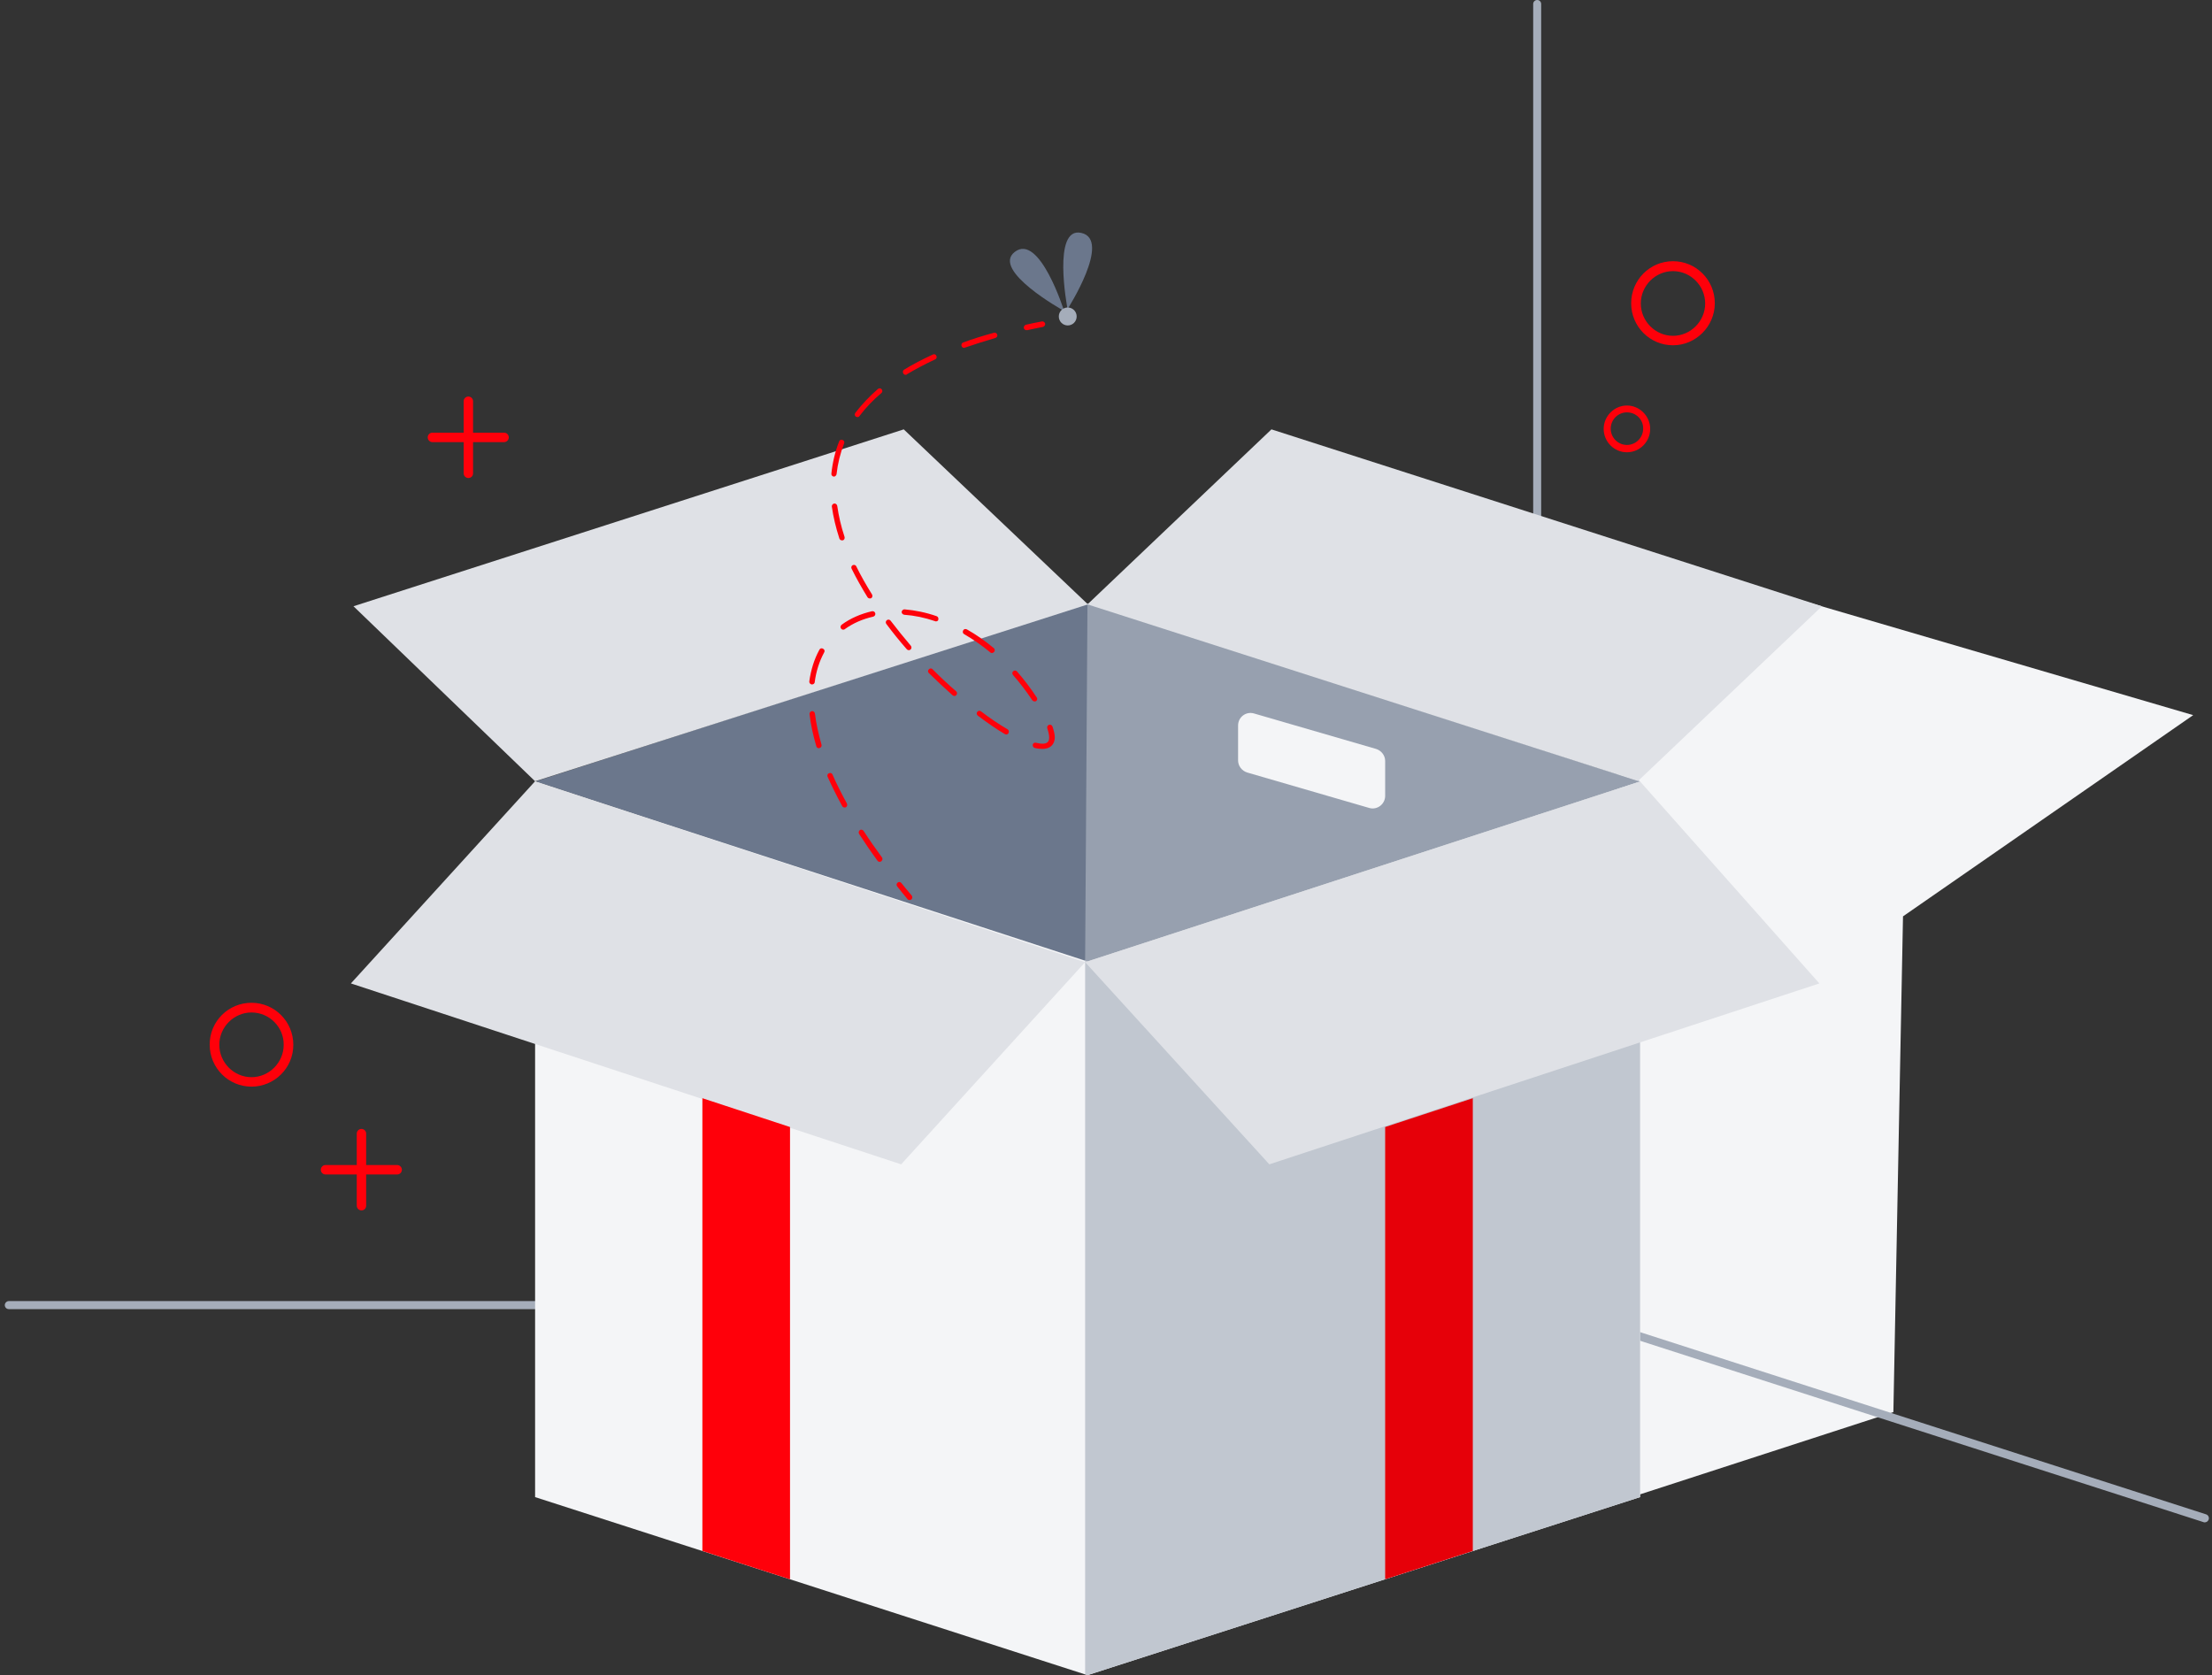
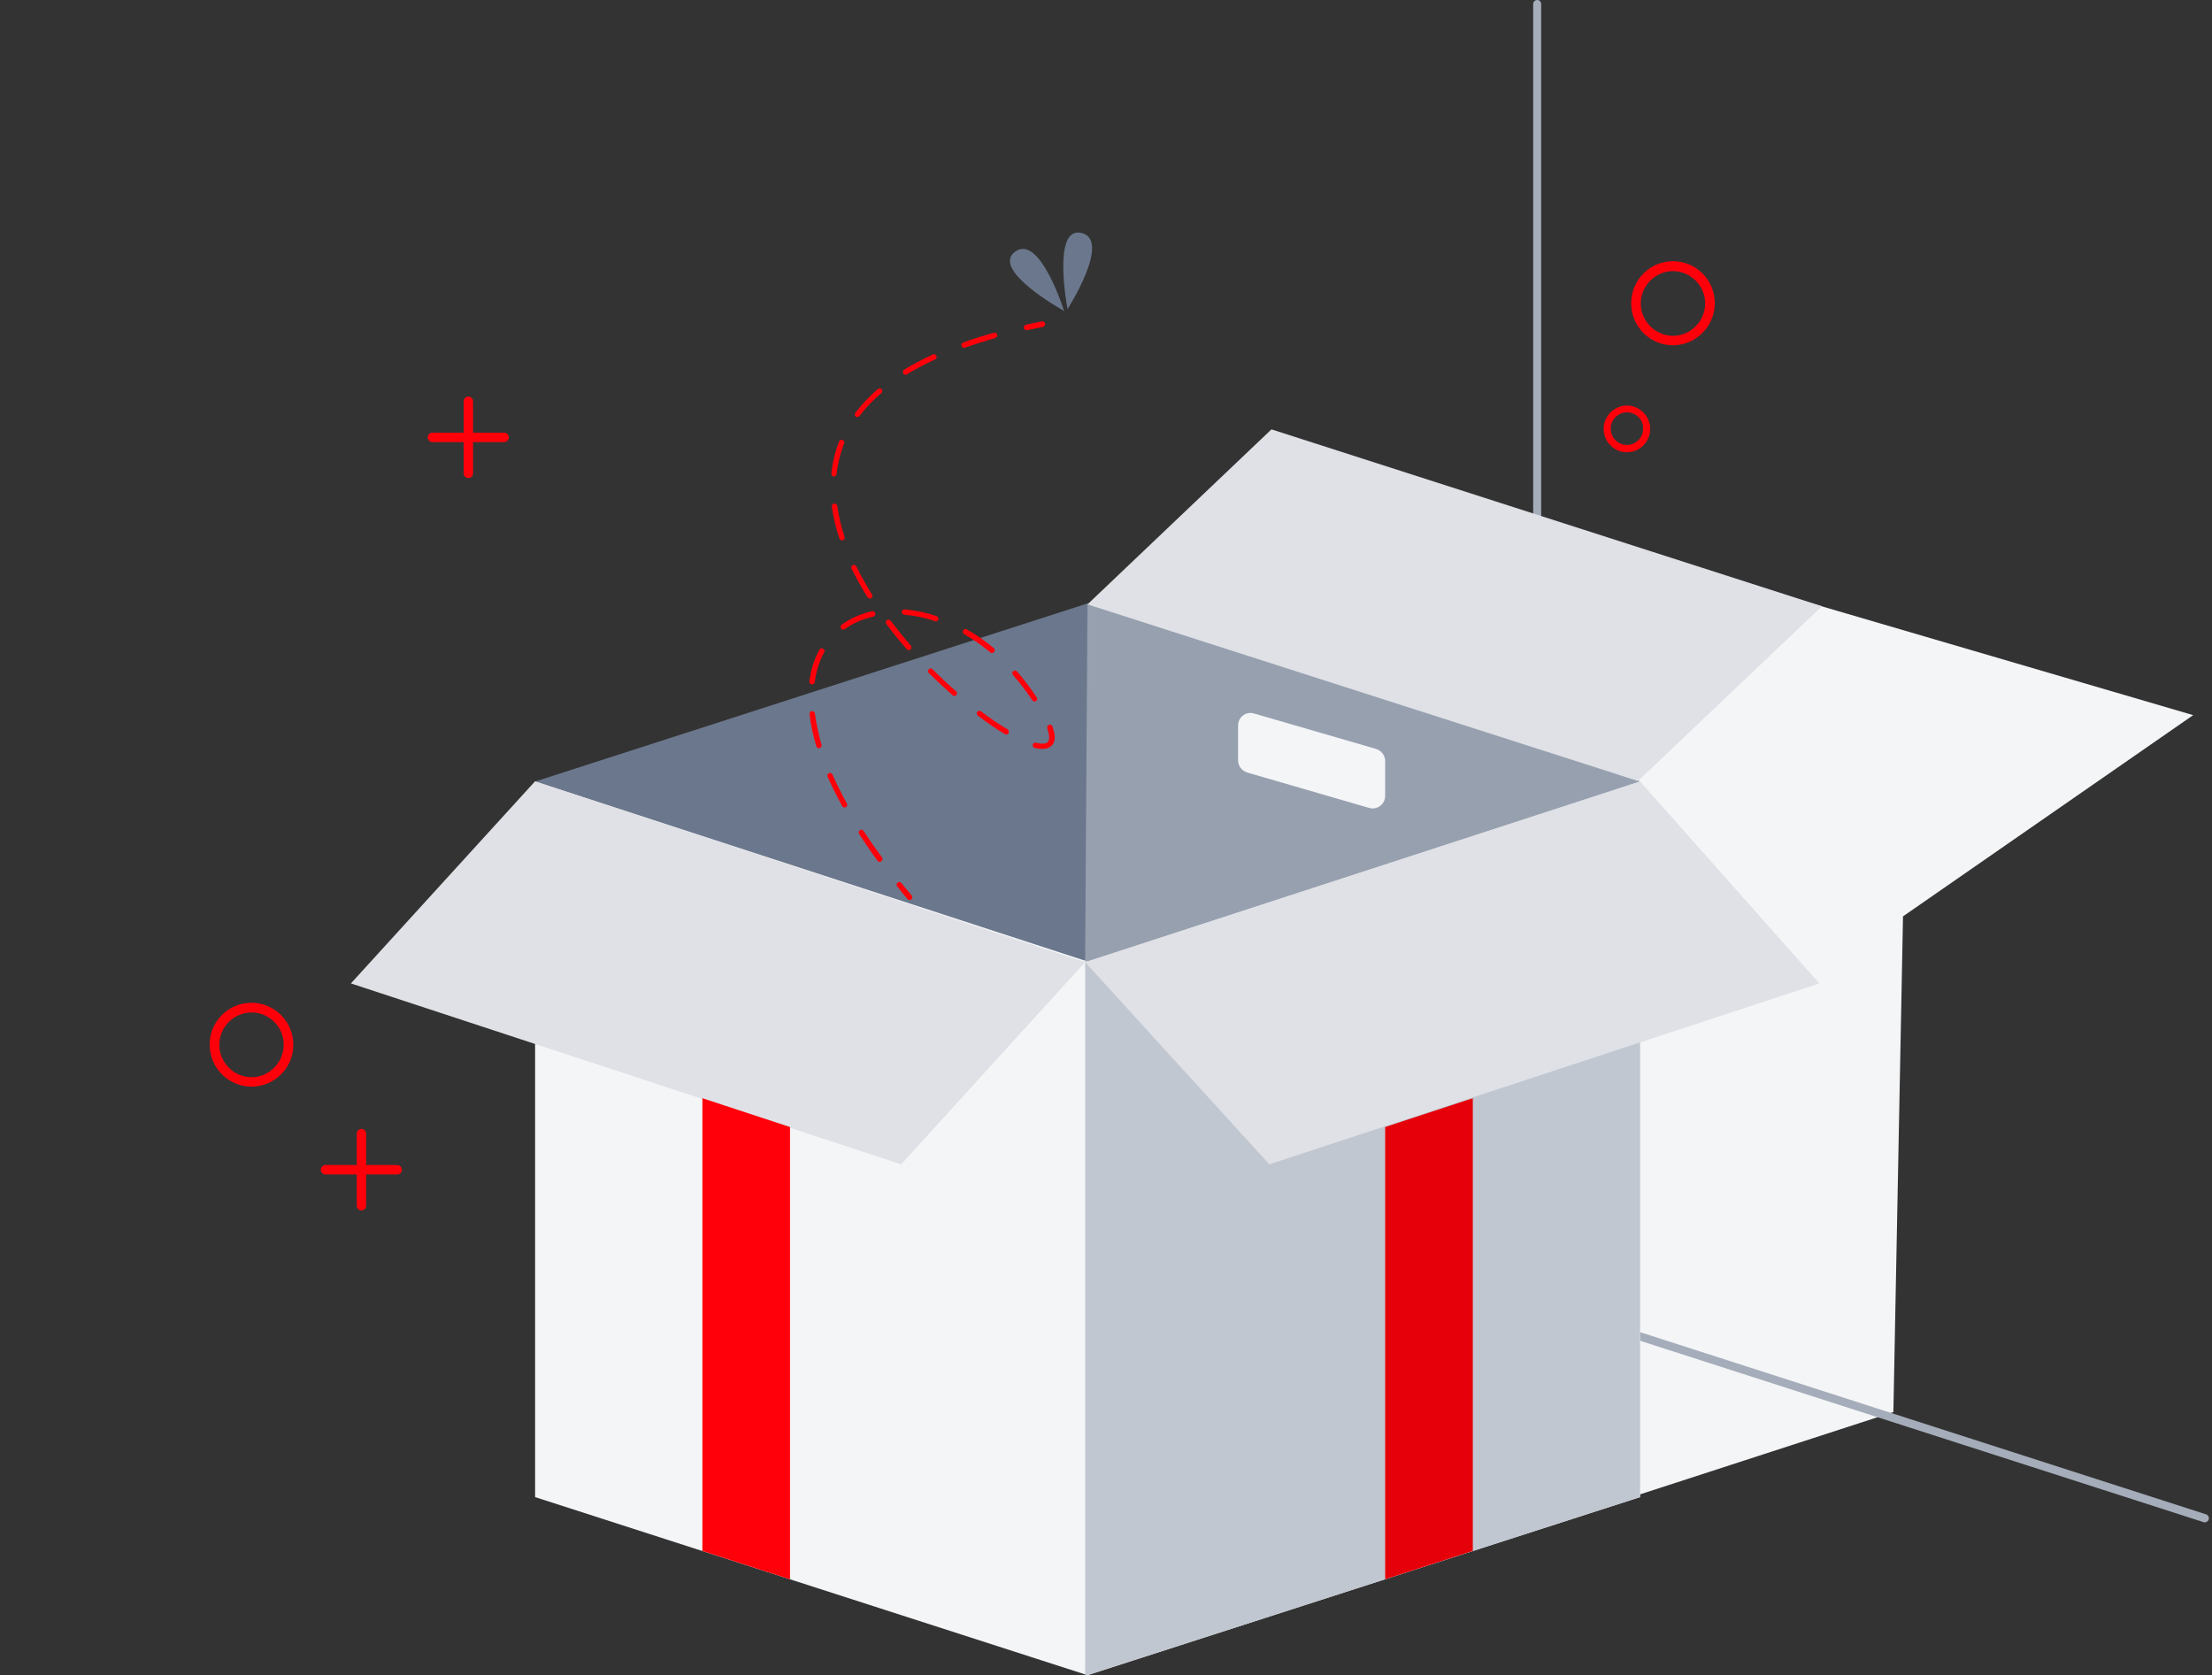
<svg xmlns="http://www.w3.org/2000/svg" width="309" height="234" viewBox="0 0 309 234" fill="none">
  <rect x="0" y="0" width="309" height="234" fill="#333333" stroke="none" />
  <path d="M227.271 63.177C225.466 63.177 224.022 61.692 224.022 59.911C224.022 58.129 225.499 56.645 227.271 56.645C229.043 56.645 230.52 58.129 230.52 59.911C230.52 61.692 229.076 63.177 227.271 63.177ZM227.271 57.601C226.024 57.601 225.006 58.624 225.006 59.878C225.006 61.131 226.024 62.154 227.271 62.154C228.518 62.154 229.536 61.131 229.536 59.878C229.569 58.624 228.551 57.601 227.271 57.601Z" fill="#FF000A" />
  <path d="M229.24 208.697L264.491 197.249L265.836 128.003L306.371 99.895L229.24 77.297L215.389 213.283L229.24 208.697Z" fill="#F4F5F7" />
-   <path d="M214.733 182.866H1.228C0.9 182.866 0.67 182.602 0.67 182.305C0.67 182.008 0.933 181.744 1.228 181.744H214.733C215.061 181.744 215.291 182.008 215.291 182.305C215.291 182.602 215.061 182.866 214.733 182.866Z" fill="#A5ADBA" />
  <path d="M214.733 182.865C214.405 182.865 214.175 182.601 214.175 182.304V0.561C214.175 0.231 214.438 0 214.733 0C215.061 0 215.291 0.264 215.291 0.561V182.304C215.324 182.601 215.061 182.865 214.733 182.865Z" fill="#A5ADBA" />
  <path d="M307.979 212.655C307.914 212.655 307.848 212.655 307.815 212.622L215.16 182.799C214.864 182.7 214.7 182.37 214.799 182.073C214.897 181.776 215.225 181.611 215.521 181.71L308.176 211.534C308.472 211.633 308.636 211.962 308.537 212.259C308.439 212.523 308.209 212.655 307.979 212.655Z" fill="#A5ADBA" />
  <path d="M229.109 109.166L151.584 134.403L74.749 109.133V109.166L151.912 84.291L229.109 109.166Z" fill="#6B778C" />
  <path d="M151.584 134.403L229.109 109.166L151.913 84.291L151.584 134.403Z" fill="#97A0AF" />
  <path d="M50.493 169.075C50.132 169.075 49.837 168.778 49.837 168.415V158.353C49.837 157.99 50.132 157.693 50.493 157.693C50.855 157.693 51.15 157.99 51.15 158.353V168.415C51.15 168.811 50.855 169.075 50.493 169.075Z" fill="#FF000A" />
  <path d="M55.483 164.06H45.472C45.111 164.06 44.815 163.763 44.815 163.4C44.815 163.037 45.111 162.74 45.472 162.74H55.483C55.843 162.74 56.139 163.037 56.139 163.4C56.139 163.763 55.843 164.06 55.483 164.06Z" fill="#FF000A" />
  <path d="M65.427 66.772C65.066 66.772 64.771 66.475 64.771 66.112V56.05C64.771 55.688 65.066 55.391 65.427 55.391C65.788 55.391 66.084 55.688 66.084 56.05V66.112C66.084 66.508 65.788 66.772 65.427 66.772Z" fill="#FF000A" />
  <path d="M70.416 61.757H60.406C60.045 61.757 59.749 61.46 59.749 61.097C59.749 60.734 60.045 60.438 60.406 60.438H70.416C70.778 60.438 71.073 60.734 71.073 61.097C71.073 61.46 70.778 61.757 70.416 61.757Z" fill="#FF000A" />
  <path d="M35.133 151.788C31.916 151.788 29.291 149.181 29.291 145.915C29.291 142.649 31.916 140.076 35.133 140.076C38.349 140.076 40.975 142.682 40.975 145.948C40.975 149.214 38.316 151.788 35.133 151.788ZM35.133 141.429C32.671 141.429 30.636 143.474 30.636 145.948C30.636 148.423 32.671 150.468 35.133 150.468C37.594 150.468 39.629 148.423 39.629 145.948C39.662 143.474 37.627 141.429 35.133 141.429Z" fill="#FF000A" />
  <path d="M233.704 48.231C230.487 48.231 227.862 45.625 227.862 42.359C227.862 39.126 230.455 36.486 233.704 36.486C236.92 36.486 239.546 39.093 239.546 42.359C239.546 45.592 236.888 48.231 233.704 48.231ZM233.704 37.872C231.242 37.872 229.207 39.917 229.207 42.392C229.207 44.866 231.242 46.911 233.704 46.911C236.165 46.911 238.2 44.866 238.2 42.392C238.2 39.917 236.165 37.872 233.704 37.872Z" fill="#FF000A" />
  <path d="M229.109 209.125L151.912 233.999L74.749 209.125V109.164L151.912 134.303L229.109 109.164V209.125Z" fill="#F4F5F7" />
-   <path d="M126.246 59.977L49.378 84.686L74.749 109.132L151.978 84.422L126.246 59.977Z" fill="#DFE1E6" />
  <path d="M228.814 109.099L151.913 84.422L177.612 59.977L254.513 84.686L228.814 109.099Z" fill="#DFE1E6" />
  <path d="M191.265 112.859L174.231 107.911C173.476 107.68 172.951 106.987 172.951 106.228V101.346C172.951 100.158 174.067 99.333 175.183 99.663L192.217 104.612C192.972 104.842 193.497 105.535 193.497 106.294V111.177C193.497 112.331 192.381 113.189 191.265 112.859Z" fill="#F4F5F7" />
  <path d="M151.584 134.171V233.867L151.913 233.999L229.109 209.125V109.164L151.913 134.303L151.584 134.171Z" fill="#C1C7D0" />
  <path d="M229.109 109.164L151.584 134.402L177.317 162.641L254.152 137.371L229.109 109.164Z" fill="#DFE1E6" />
  <path d="M125.885 162.641L49.017 137.371L74.749 109.131L151.584 134.401L125.885 162.641Z" fill="#DFE1E6" />
  <path d="M193.497 220.605V157.429L205.74 153.404V154.922V216.647L193.497 220.605Z" fill="#E60009" />
  <path d="M110.36 220.605V157.429L98.118 153.404V154.922V216.647L110.36 220.605Z" fill="#FF000A" />
  <path d="M127.066 125.726C126.968 125.726 126.837 125.693 126.771 125.594C126.279 125 125.786 124.406 125.327 123.812C125.196 123.647 125.228 123.417 125.393 123.285C125.557 123.153 125.786 123.186 125.918 123.351C126.377 123.944 126.87 124.505 127.362 125.099C127.493 125.264 127.46 125.495 127.329 125.627C127.231 125.693 127.165 125.726 127.066 125.726Z" fill="#FF000A" />
  <path d="M122.865 120.382C122.734 120.382 122.636 120.316 122.57 120.217C121.651 118.964 120.798 117.71 120.01 116.489C119.911 116.324 119.944 116.093 120.108 115.961C120.272 115.83 120.502 115.895 120.633 116.06C121.421 117.281 122.275 118.502 123.194 119.755C123.325 119.92 123.292 120.151 123.128 120.283C123.029 120.382 122.964 120.382 122.865 120.382ZM117.975 112.794C117.844 112.794 117.712 112.728 117.647 112.596C116.892 111.211 116.203 109.825 115.612 108.506C115.513 108.308 115.612 108.077 115.809 108.011C116.006 107.912 116.235 108.011 116.301 108.209C116.859 109.495 117.548 110.848 118.303 112.234C118.402 112.431 118.336 112.662 118.172 112.761C118.106 112.794 118.041 112.794 117.975 112.794ZM145.611 104.613C145.315 104.613 144.954 104.58 144.56 104.481C144.364 104.448 144.232 104.217 144.265 104.019C144.298 103.821 144.528 103.689 144.725 103.755C145.053 103.821 145.348 103.887 145.611 103.887C146.267 103.887 146.563 103.623 146.563 103.029C146.563 102.699 146.464 102.238 146.3 101.743C146.234 101.545 146.333 101.314 146.53 101.248C146.727 101.182 146.956 101.281 147.022 101.479C147.219 102.073 147.35 102.6 147.35 103.029C147.317 104.019 146.694 104.613 145.611 104.613ZM114.397 104.514C114.233 104.514 114.069 104.415 114.036 104.25C113.577 102.699 113.249 101.182 113.085 99.763C113.052 99.565 113.216 99.367 113.413 99.334C113.61 99.301 113.807 99.466 113.839 99.664C114.004 101.05 114.332 102.501 114.758 104.019C114.824 104.217 114.693 104.448 114.496 104.481C114.463 104.514 114.43 104.514 114.397 104.514ZM140.556 102.6C140.491 102.6 140.425 102.567 140.359 102.534C139.178 101.842 137.898 100.951 136.585 99.961C136.421 99.829 136.388 99.598 136.519 99.433C136.65 99.268 136.88 99.235 137.044 99.367C138.324 100.357 139.572 101.182 140.753 101.875C140.917 101.974 140.983 102.205 140.884 102.402C140.819 102.534 140.688 102.6 140.556 102.6ZM144.528 97.982C144.396 97.982 144.298 97.916 144.199 97.817C143.379 96.563 142.46 95.376 141.508 94.287C141.377 94.122 141.377 93.891 141.541 93.759C141.705 93.627 141.935 93.627 142.066 93.792C143.051 94.914 143.97 96.134 144.823 97.421C144.954 97.586 144.889 97.817 144.725 97.949C144.659 97.949 144.593 97.982 144.528 97.982ZM133.335 97.223C133.237 97.223 133.171 97.19 133.073 97.124C131.957 96.134 130.841 95.079 129.758 94.023C129.594 93.891 129.594 93.627 129.758 93.495C129.889 93.33 130.152 93.33 130.283 93.495C131.333 94.551 132.449 95.606 133.565 96.563C133.729 96.695 133.729 96.926 133.598 97.091C133.532 97.157 133.434 97.223 133.335 97.223ZM113.446 95.606C113.413 95.606 113.413 95.606 113.38 95.606C113.183 95.573 113.019 95.376 113.052 95.178C113.281 93.561 113.741 92.076 114.463 90.757C114.561 90.559 114.791 90.493 114.988 90.625C115.185 90.724 115.251 90.955 115.119 91.153C114.463 92.373 114.004 93.759 113.807 95.309C113.807 95.442 113.642 95.606 113.446 95.606ZM138.554 91.219C138.456 91.219 138.39 91.186 138.324 91.12C137.176 90.163 135.928 89.305 134.681 88.579C134.484 88.481 134.451 88.25 134.55 88.052C134.648 87.854 134.878 87.821 135.075 87.92C136.355 88.645 137.635 89.536 138.817 90.526C138.981 90.658 139.014 90.889 138.882 91.054C138.751 91.186 138.653 91.219 138.554 91.219ZM126.968 90.823C126.87 90.823 126.771 90.79 126.673 90.691C125.655 89.536 124.703 88.349 123.817 87.161C123.686 86.996 123.719 86.765 123.883 86.633C124.047 86.501 124.277 86.534 124.408 86.699C125.294 87.854 126.246 89.041 127.231 90.196C127.362 90.361 127.362 90.592 127.198 90.724C127.132 90.79 127.034 90.823 126.968 90.823ZM117.778 87.953C117.647 87.953 117.548 87.887 117.483 87.788C117.351 87.623 117.417 87.392 117.581 87.26C118.795 86.369 120.24 85.742 121.815 85.379C122.012 85.347 122.209 85.445 122.275 85.676C122.307 85.874 122.209 86.072 121.979 86.138C120.502 86.468 119.157 87.062 118.008 87.887C117.942 87.953 117.876 87.953 117.778 87.953ZM130.743 86.798C130.71 86.798 130.677 86.798 130.611 86.765C129.167 86.27 127.723 85.973 126.312 85.874C126.115 85.841 125.951 85.676 125.951 85.478C125.983 85.281 126.148 85.116 126.344 85.116C127.821 85.248 129.331 85.544 130.841 86.072C131.038 86.138 131.136 86.369 131.071 86.567C131.071 86.699 130.907 86.798 130.743 86.798ZM121.52 83.598C121.388 83.598 121.257 83.532 121.191 83.433C120.371 82.113 119.616 80.761 118.96 79.441C118.861 79.243 118.96 79.012 119.124 78.946C119.321 78.847 119.55 78.946 119.616 79.111C120.24 80.398 120.995 81.718 121.815 83.037C121.914 83.202 121.881 83.466 121.684 83.565C121.684 83.565 121.618 83.598 121.52 83.598ZM117.614 75.482C117.45 75.482 117.318 75.383 117.253 75.219C116.761 73.701 116.399 72.183 116.203 70.765C116.17 70.567 116.334 70.369 116.531 70.336C116.728 70.303 116.925 70.468 116.957 70.666C117.154 72.051 117.483 73.503 117.975 74.988C118.041 75.186 117.942 75.416 117.745 75.482C117.68 75.449 117.647 75.482 117.614 75.482ZM116.498 66.575H116.465C116.268 66.542 116.104 66.377 116.137 66.146C116.301 64.596 116.662 63.078 117.22 61.66C117.286 61.462 117.515 61.363 117.712 61.462C117.909 61.528 118.008 61.758 117.909 61.956C117.384 63.309 117.023 64.761 116.859 66.245C116.826 66.41 116.662 66.575 116.498 66.575ZM119.78 58.261C119.714 58.261 119.616 58.228 119.55 58.196C119.386 58.063 119.353 57.833 119.485 57.668C120.371 56.513 121.421 55.391 122.636 54.336C122.8 54.204 123.029 54.204 123.161 54.369C123.292 54.534 123.292 54.764 123.128 54.897C121.946 55.886 120.929 56.975 120.076 58.096C120.01 58.228 119.879 58.261 119.78 58.261ZM126.509 52.356C126.377 52.356 126.246 52.29 126.18 52.158C126.082 51.993 126.115 51.729 126.312 51.63C127.526 50.872 128.905 50.179 130.316 49.519C130.513 49.42 130.743 49.519 130.808 49.717C130.907 49.915 130.808 50.146 130.611 50.212C129.2 50.872 127.887 51.565 126.673 52.29C126.64 52.356 126.574 52.356 126.509 52.356ZM134.681 48.595C134.517 48.595 134.386 48.496 134.32 48.331C134.254 48.133 134.353 47.903 134.55 47.837C135.896 47.342 137.373 46.88 138.849 46.484C139.046 46.418 139.243 46.55 139.309 46.748C139.375 46.946 139.243 47.144 139.046 47.21C137.569 47.639 136.125 48.1 134.78 48.562C134.747 48.562 134.714 48.595 134.681 48.595Z" fill="#FF000A" />
  <path d="M143.379 46.12C143.215 46.12 143.051 45.988 143.018 45.823C142.985 45.625 143.116 45.427 143.313 45.361C144.035 45.197 144.79 45.032 145.545 44.9C145.742 44.867 145.939 44.999 146.005 45.197C146.037 45.394 145.906 45.592 145.709 45.658C144.954 45.823 144.199 45.955 143.51 46.12C143.412 46.12 143.379 46.12 143.379 46.12Z" fill="#FF000A" />
  <path d="M149.09 42.953C149.09 42.953 146.956 31.638 151.026 32.529C155.359 33.452 149.123 43.184 149.123 43.184" fill="#6B778C" />
  <path d="M148.499 43.349C148.499 43.349 138.456 37.774 141.738 35.201C145.217 32.463 148.663 43.481 148.663 43.481" fill="#6B778C" />
-   <path d="M149.155 45.46C149.844 45.46 150.403 44.899 150.403 44.207C150.403 43.514 149.844 42.953 149.155 42.953C148.466 42.953 147.908 43.514 147.908 44.207C147.908 44.899 148.466 45.46 149.155 45.46Z" fill="#A5ADBA" />
</svg>